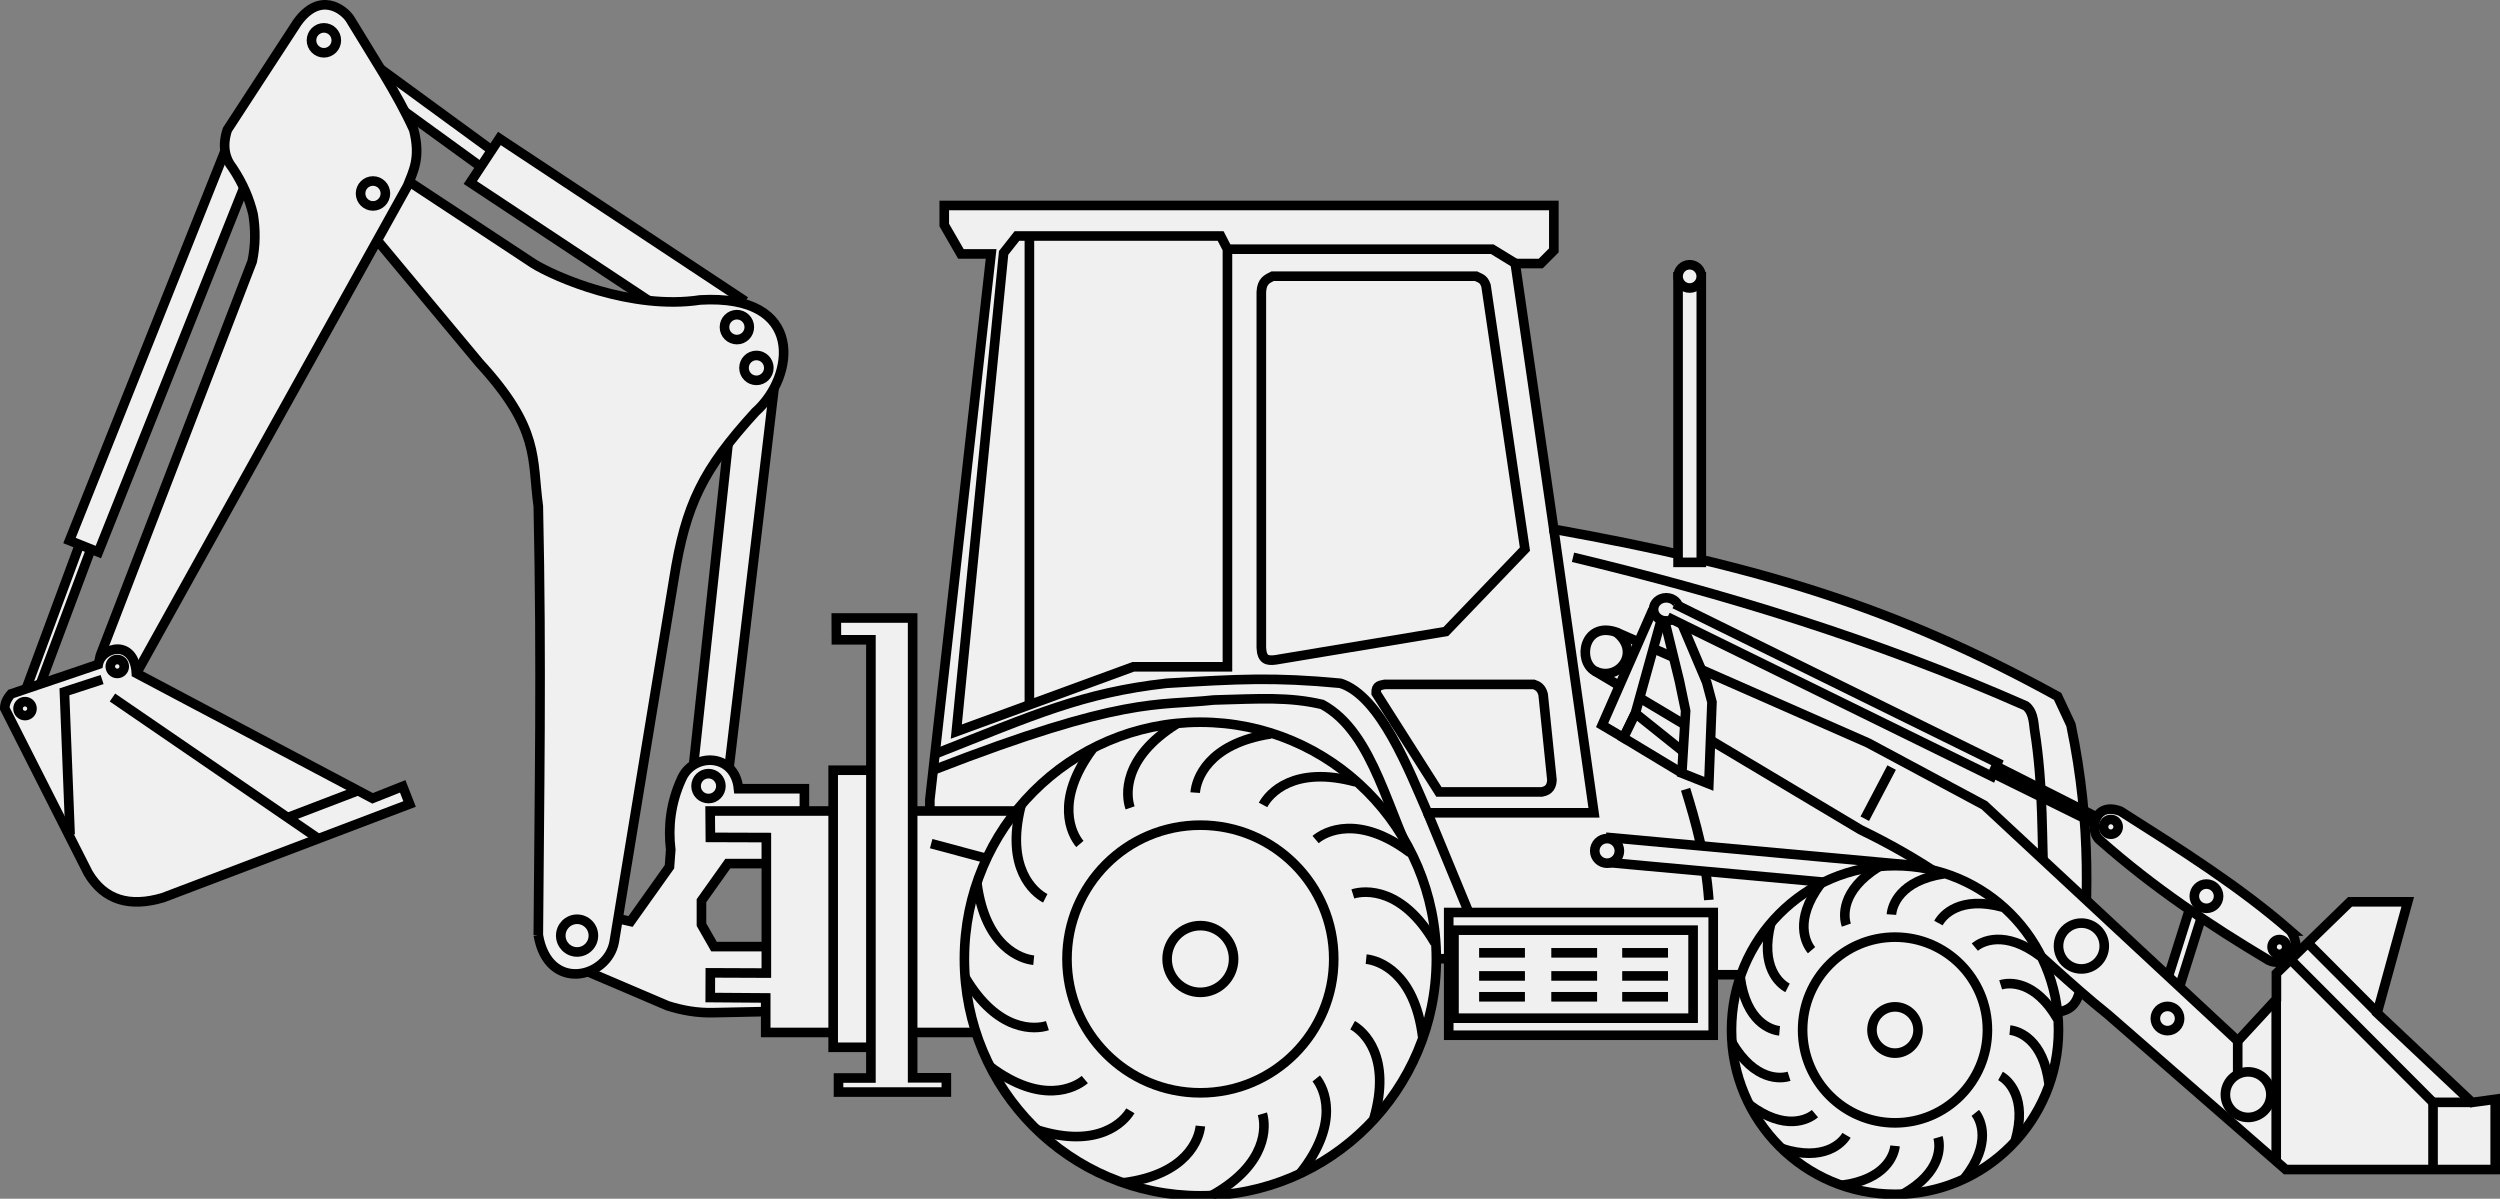
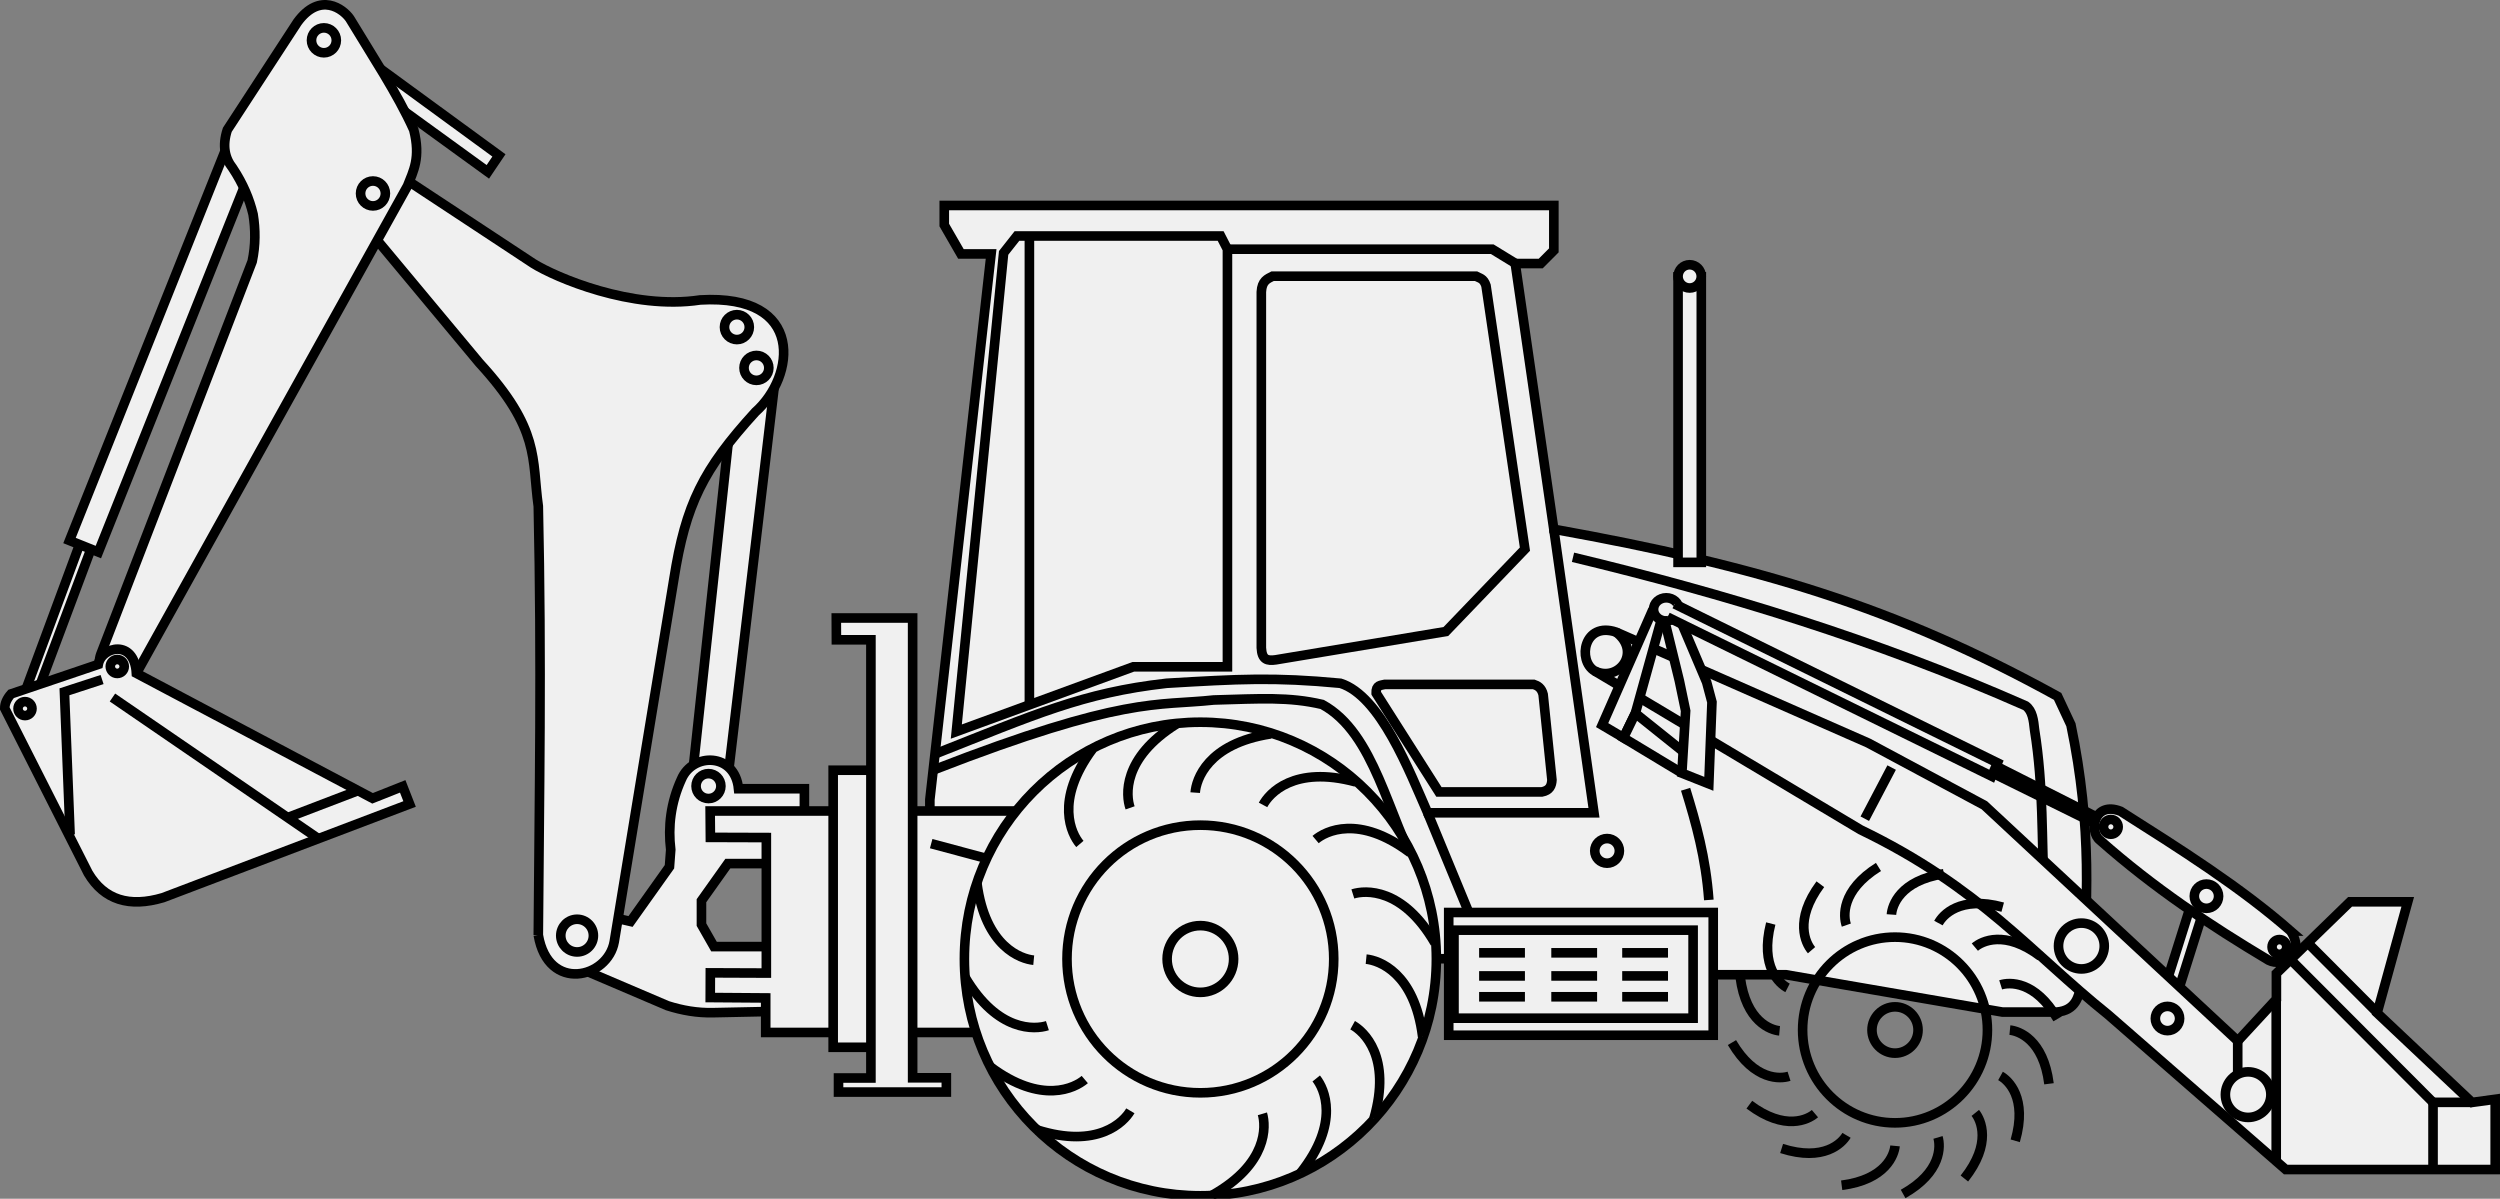
<svg xmlns="http://www.w3.org/2000/svg" width="208.55" height="100" version="1.1" viewBox="0 0 55.178 26.458">
  <rect x="0" y="0" width="55.178" height="26.458" fill="#808080" stroke="none" />
  <g transform="translate(-58.481 -159.42)" stroke="#000">
    <g fill="#f0f0f0">
      <path d="m65.743 160.11 3.75 2.74-0.245 0.363-3.711-2.691z" stroke-width=".212" />
      <path d="m74.517 176.83 1.108-9.341-0.887-0.014-0.997 9.272z" stroke-width=".212" />
      <rect transform="matrix(.301 -.954 .953 .302 0 0)" x="-141.25" y="155.91" width="2.689" height=".304" stroke-width=".212" />
      <path d="m92.775 171.1c4.51 0.813 7.538 1.716 11.12 3.69l0.294 0.628c0.472 2.258 0.366 4.058 0.235 5.712-0.066 0.293-0.126 0.59-0.549 0.628h-1.195l-4.78-0.824h-2.704l-4.173-0.353h-12.019v-3.512l1.352-12.044h-0.666l-0.368-0.638v-0.432h13.454v0.991l-0.289 0.29h-0.563z" stroke-width=".212" />
    </g>
    <g fill="none" stroke-width=".212">
      <path d="m92.138 171.54-1.745 1.818-3.754 0.625c-0.188 0.027-0.306 5.9e-4 -0.319-0.264v-7.856c0.013-0.248 0.136-0.288 0.249-0.347h4.488c0.079 0.045 0.167 0.042 0.222 0.208z" />
      <path d="m85.572 164.92v9.217h-2.078l-3.906 1.43 1.044-10.565 0.294-0.373h4.496z" />
      <path d="m81.201 174.94v-10.306" />
      <path d="m85.572 164.92h5.844l0.509 0.312" />
      <path d="m95.684 176.84c0.231 0.748 0.446 1.513 0.513 2.443" />
      <path d="m93.199 171.72c3.33 0.8 6.661 1.81 9.991 3.278 0.15 0.109 0.174 0.319 0.196 0.53 0.203 1.263 0.151 2.399 0.215 3.592" />
    </g>
    <g fill="#f0f0f0" stroke-width=".212">
      <rect x="95.518" y="165.53" width=".513" height="6.302" />
      <ellipse cx="95.774" cy="165.52" rx=".256" ry=".257" />
      <path d="m76.235 177.3v-0.472h-1.454c-0.079-0.797-1.012-0.804-1.261-0.208-0.235 0.513-0.297 1.046-0.235 1.555l-0.028 0.375-0.859 1.208-0.845-0.194c-0.989-0.165-1.07 0.867-0.485 1.138l2.147 0.916c0.32 0.102 0.654 0.162 1.011 0.153l1.344-0.028v-1.43h-1.33l-0.277-0.486v-0.527l0.582-0.819h1.649" />
      <path d="m81.601 177.32h-7.446l0.005 0.582 1.235 4e-3v2.991l-1.236-5e-3 -0.002 0.545 1.224 9e-3v0.762h6.357" />
      <path d="m77.742 176.42h-0.872v6.115h0.891" />
    </g>
    <path d="m80.71 178.49-1.677-0.45" fill="none" stroke-width=".212" />
    <path d="m93.679 174.23 5.867 3.504c2.647 1.278 3.756 2.711 5.466 4.083l3.918 3.416h4.623v-1.551l-0.512 0.07-2.094-1.974 0.676-2.454h-1.273l-1.626 1.58v0.569l-0.852 0.923-5.594-5.203-2.563-1.374-5.566-2.448c-0.71-0.236-0.857 0.629-0.47 0.859z" fill="#f0f0f0" stroke-width=".212" />
    <g fill="none" stroke-width=".212">
      <path d="m88.855 174.72 1.385 2.179h2.272c0.175-0.033 0.215-0.14 0.222-0.264l-0.194-1.888c-0.037-0.146-0.119-0.192-0.208-0.222h-3.283c-0.09 0.024-0.203 9e-3 -0.194 0.194z" />
      <path d="m92.775 171.1 0.887 6.26h-3.671c-0.402-0.915-1.043-2.582-1.925-2.859-1.463-0.139-2.251-0.094-3.837 0-1.86 0.209-2.924 0.698-5.1 1.556" />
      <path d="m79.094 176.41c4.205-1.635 4.925-1.404 6.176-1.54 1.034-0.029 1.659-0.073 2.393 0.098 1.169 0.636 1.444 2.473 2.166 3.748" />
    </g>
    <g transform="matrix(.293 0 0 .294 41.382 131.25)" fill="#f0f0f0" stroke-width=".721">
      <circle cx="148.78" cy="167.81" r="17.776" />
      <circle cx="148.78" cy="167.81" r="10.047" />
      <circle cx="148.78" cy="167.81" r="2.505" />
      <path d="m154.08 150.91c-4.789 0.739-5.622 3.458-5.689 4.411" />
-       <path d="m142.98 184.61c4.806-0.614 5.711-3.309 5.802-4.261" />
      <path d="m131.95 162.11c0.627 4.805 3.325 5.702 4.277 5.791" />
      <path d="m165.52 173.63c-0.606-4.808-3.3-5.716-4.251-5.809" />
      <path d="m140.66 152.04c-2.892 3.888-1.578 6.409-0.956 7.135" />
      <path d="m132.94 175.89c3.882 2.9 6.406 1.591 7.133 0.97" />
      <path d="m164.59 159.84c-3.871-2.915-6.4-1.615-7.129-0.997" />
      <path d="m156.32 183.88c3.017-3.792 1.785-6.355 1.187-7.1" />
      <path d="m131.05 169.17c2.464 4.172 5.298 3.937 6.208 3.645" />
      <path d="m136.45 180.63c4.618 1.466 6.573-0.599 7.057-1.423" />
-       <path d="m135.27 156.29c-1.199 4.695 0.975 6.528 1.826 6.963" />
      <path d="m146.98 150.17c-4.111 2.564-3.808 5.392-3.493 6.294" />
      <path d="m160.49 154.52c-4.677-1.267-6.542 0.88-6.989 1.724" />
      <path d="m166.45 166.61c-2.437-4.188-5.273-3.971-6.184-3.684" />
      <path d="m161.85 179.8c1.349-4.654-0.764-6.556-1.601-7.019" />
      <path d="m149.66 185.55c4.23-2.363 4.063-5.202 3.793-6.118" />
    </g>
    <path d="m94.149 173.37c0.58 0.445 0.048 1.119-0.47 0.859" fill="none" stroke-width=".212" />
    <g fill="#f0f0f0" stroke-width=".212">
      <path d="m94.964 172.87-1.122 2.554 0.471 0.278 0.263-0.541 0.592-2.134" />
      <ellipse cx="95.258" cy="172.87" rx=".281" ry=".256" />
      <path d="m95.608 175.99-1.032-0.826-0.263 0.541 1.288 0.777" />
      <path d="m96.197 176.72 0.069-1.804-0.117-0.439-0.603-1.421-0.319 0.083 0.319 1.305 0.139 0.666-0.083 1.374z" />
    </g>
    <g fill="none" stroke-width=".212">
      <path d="m99.639 177.49 0.593-1.129" />
      <path d="m113.04 183.75h-0.859v1.478" />
      <path d="m112.18 183.75-3.123-3.13" />
      <path d="m110.95 181.77-1.528-1.532" />
      <path d="m108.72 181.47v3.541" />
      <path d="m107.87 182.39v0.724" />
    </g>
    <g fill="#f0f0f0" stroke-width=".212">
      <ellipse cx="108.1" cy="183.58" rx=".502" ry=".503" />
      <path d="m102.38 176.25 2.501 1.266-0.037 0.141-2.514-1.239" />
      <path d="m109.04 179.97c-1.121-0.98-2.449-1.816-3.754-2.644-0.587-0.231-0.707 0.441-0.457 0.638 1.191 1.053 2.422 1.872 3.726 2.651 0.297 0.151 0.831-0.102 0.485-0.645z" />
      <ellipse cx="107.18" cy="179.2" rx=".268" ry=".268" />
      <ellipse cx="106.32" cy="181.9" rx=".268" ry=".268" />
      <ellipse cx="104.42" cy="180.3" rx=".505" ry=".506" />
-       <rect transform="matrix(.996 .091 -.091 .996 0 0)" x="109.81" y="168.59" width="6.759" height=".55" />
      <ellipse cx="93.951" cy="178.2" rx=".272" ry=".272" />
    </g>
    <g transform="matrix(.203 0 0 .204 70.104 147.92)" stroke-width="1.041">
-       <circle cx="148.78" cy="167.81" r="17.776" fill="#f0f0f0" />
      <g fill="none">
        <circle cx="148.78" cy="167.81" r="10.047" />
        <circle cx="148.78" cy="167.81" r="2.505" />
        <path d="m154.08 150.91c-4.789 0.739-5.622 3.458-5.689 4.411" />
        <path d="m142.98 184.61c4.806-0.614 5.711-3.309 5.802-4.261" />
        <path d="m131.95 162.11c0.627 4.805 3.325 5.702 4.277 5.791" />
        <path d="m165.52 173.63c-0.606-4.808-3.3-5.716-4.251-5.809" />
        <path d="m140.66 152.04c-2.892 3.888-1.578 6.409-0.956 7.135" />
        <path d="m132.94 175.89c3.882 2.9 6.406 1.591 7.133 0.97" />
        <path d="m164.59 159.84c-3.871-2.915-6.4-1.615-7.129-0.997" />
        <path d="m156.32 183.88c3.017-3.792 1.785-6.355 1.187-7.1" />
        <path d="m131.05 169.17c2.464 4.172 5.298 3.937 6.208 3.645" />
        <path d="m136.45 180.63c4.618 1.466 6.573-0.599 7.057-1.423" />
        <path d="m135.27 156.29c-1.199 4.695 0.975 6.528 1.826 6.963" />
        <path d="m146.98 150.17c-4.111 2.564-3.808 5.392-3.493 6.294" />
        <path d="m160.49 154.52c-4.677-1.267-6.542 0.88-6.989 1.724" />
        <path d="m166.45 166.61c-2.437-4.188-5.273-3.971-6.184-3.684" />
        <path d="m161.85 179.8c1.349-4.654-0.764-6.556-1.601-7.019" />
        <path d="m149.66 185.55c4.23-2.363 4.063-5.202 3.793-6.118" />
      </g>
    </g>
    <g stroke-width=".212">
      <rect x="90.456" y="179.56" width="5.838" height="2.709" fill="#f0f0f0" />
      <rect x="90.572" y="179.95" width="5.278" height="1.943" fill="none" />
      <path d="m89.991 177.36 0.896 2.171" fill="none" />
    </g>
    <g fill="#f0f0f0" stroke-width=".212">
      <path d="m95.442 172.75 7.125 3.507-0.127 0.295-7.154-3.512" />
      <ellipse cx="108.79" cy="180.32" rx=".162" ry=".163" />
      <ellipse cx="105.07" cy="177.67" rx=".162" ry=".163" />
      <path d="m76.939 173.06h1.685v10.149h0.744v0.314h-2.38v-0.31h0.715v-9.672h-0.762z" />
    </g>
    <g fill="none" stroke-width=".212">
      <path d="m91.127 181.42h1.011" />
      <path d="m92.72 181.42h1.011" />
      <path d="m94.285 181.42h1.011" />
      <path d="m91.127 180.96h1.011" />
      <path d="m92.72 180.96h1.011" />
      <path d="m94.285 180.96h1.011" />
      <path d="m91.127 180.45h1.011" />
      <path d="m92.72 180.45h1.011" />
      <path d="m94.285 180.45h1.011" />
    </g>
    <g fill="#f0f0f0">
-       <rect transform="matrix(.834 .552 -.551 .835 0 0)" x="147.48" y="97.087" width="6.404" height="1.165" stroke-width=".212" />
      <g stroke-width=".212">
        <path d="m70.362 180.06c0.022-3.068 0.076-6.006 0-9.466-0.146-1.054 0.049-1.694-1.302-3.165l-2.937-3.526c-0.333-0.489 0.244-1.255 0.97-0.75l3.158 2.082c0.484 0.303 2.177 1.035 3.685 0.805 2.335-0.136 2.092 1.699 1.219 2.471-1.156 1.269-1.54 2.033-1.801 3.692l-1.316 8.002c-0.141 0.804-1.457 1.135-1.676-0.146z" />
        <ellipse cx="71.218" cy="180.07" rx=".36" ry=".361" />
        <ellipse cx="74.118" cy="176.77" rx=".274" ry=".275" />
        <ellipse cx="75.176" cy="167.54" rx=".274" ry=".275" />
        <ellipse cx="74.745" cy="166.64" rx=".274" ry=".275" />
        <path d="m58.915 175.01 1.371-3.704 0.245 0.118-1.38 3.685" />
      </g>
      <rect transform="matrix(.928 .372 -.371 .929 0 0)" x="119.31" y="127.25" width=".686" height="9.42" stroke-width=".212" />
      <g stroke-width=".212">
        <path d="m61.492 174.28 5.984-10.758c0.127-0.328 0.294-0.615 0.137-1.237-0.371-0.818-0.92-1.636-1.411-2.454-0.142-0.207-0.655-0.606-1.156 0.079l-1.548 2.375c-0.114 0.351-0.056 0.624 0.118 0.844 0.235 0.354 0.372 0.692 0.451 1.021 0.054 0.335 0.056 0.68-0.02 1.04l-3.342 8.671c-0.164 0.455 0.362 1.005 0.786 0.419z" />
        <ellipse cx="66.713" cy="163.69" rx=".274" ry=".275" />
        <ellipse cx="65.63" cy="160.31" rx=".274" ry=".275" />
        <path d="m66.704 177.04 0.665-0.264 0.152 0.389-5.444 2.068c-0.74 0.219-1.296 0.053-1.649-0.541l-1.842-3.637c-1e-6 -0.106 0.046-0.213 0.139-0.319l1.925-0.652c0.075-0.401 0.8-0.561 0.841 0.196z" />
      </g>
    </g>
    <g fill="none" stroke-width=".212">
      <path d="m65.479 177.91-4.516-3.095" />
      <path d="m66.358 176.88-1.524 0.583" />
      <path d="m60.028 177.84-0.125-3.151 0.831-0.271" />
    </g>
    <ellipse cx="59.033" cy="175.06" rx=".154" ry=".154" fill="#f0f0f0" stroke-width=".212" />
    <ellipse cx="61.069" cy="174.13" rx=".154" ry=".154" fill="#f0f0f0" stroke-width=".212" />
  </g>
</svg>